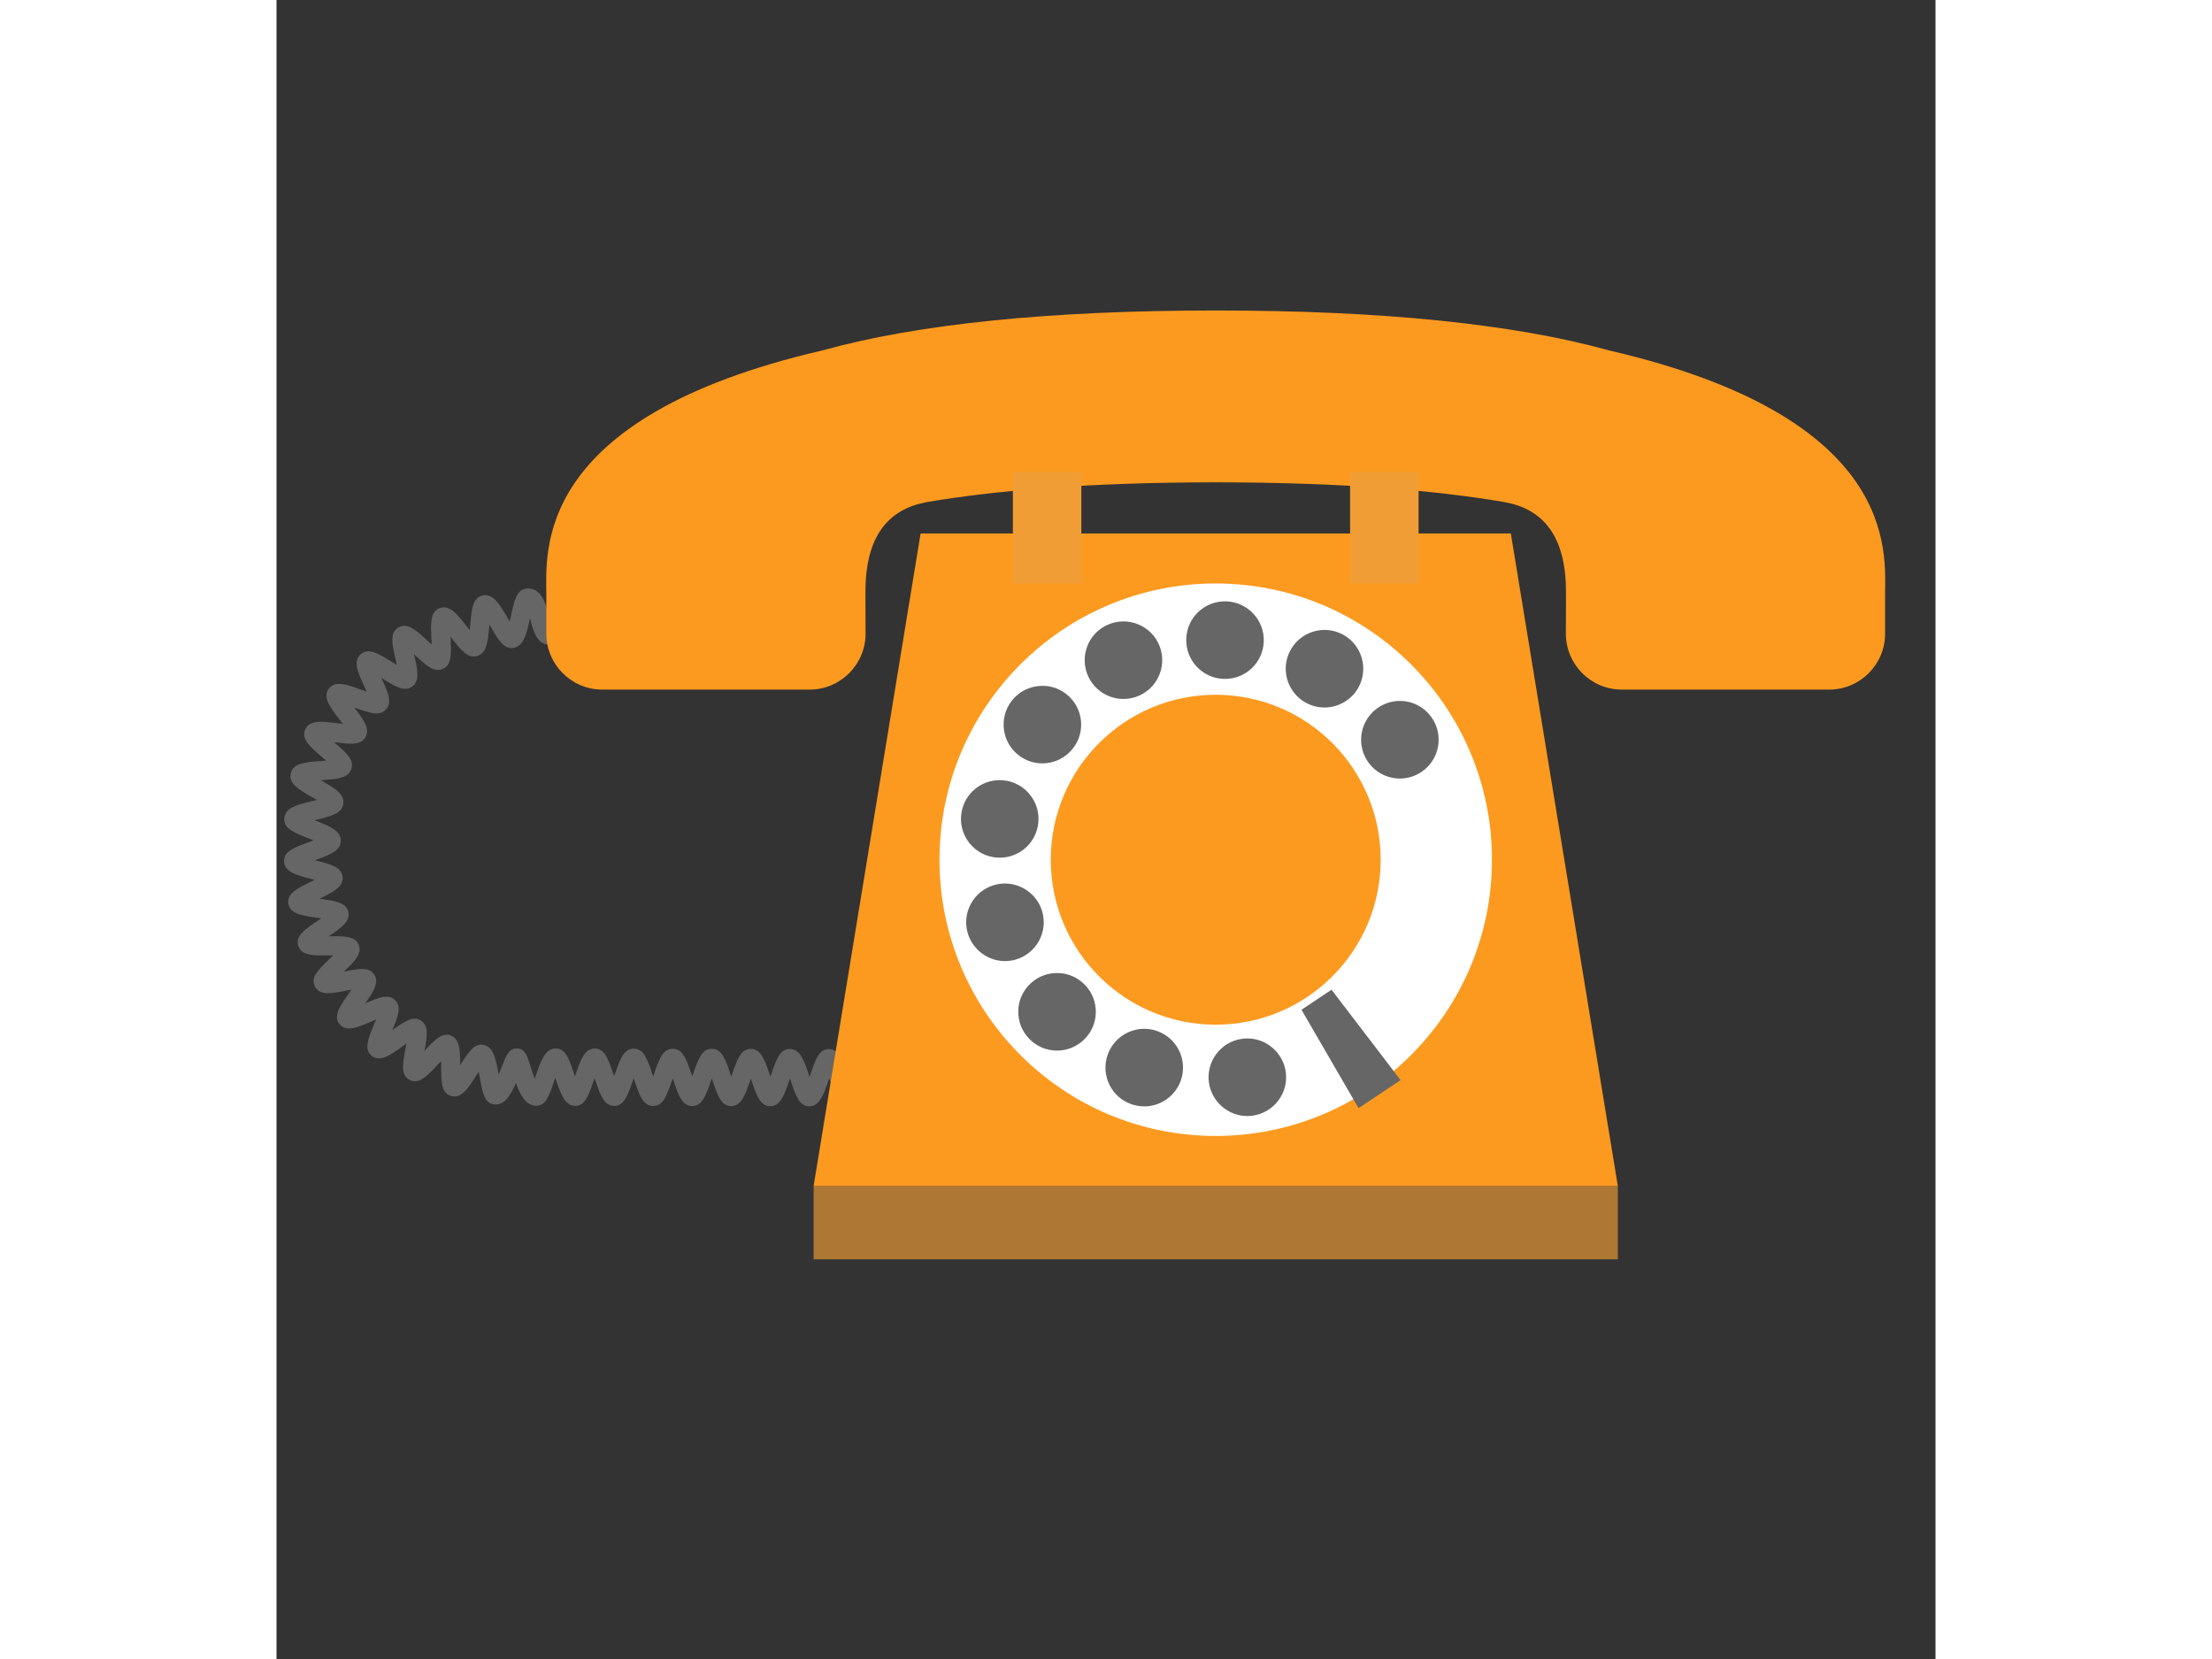
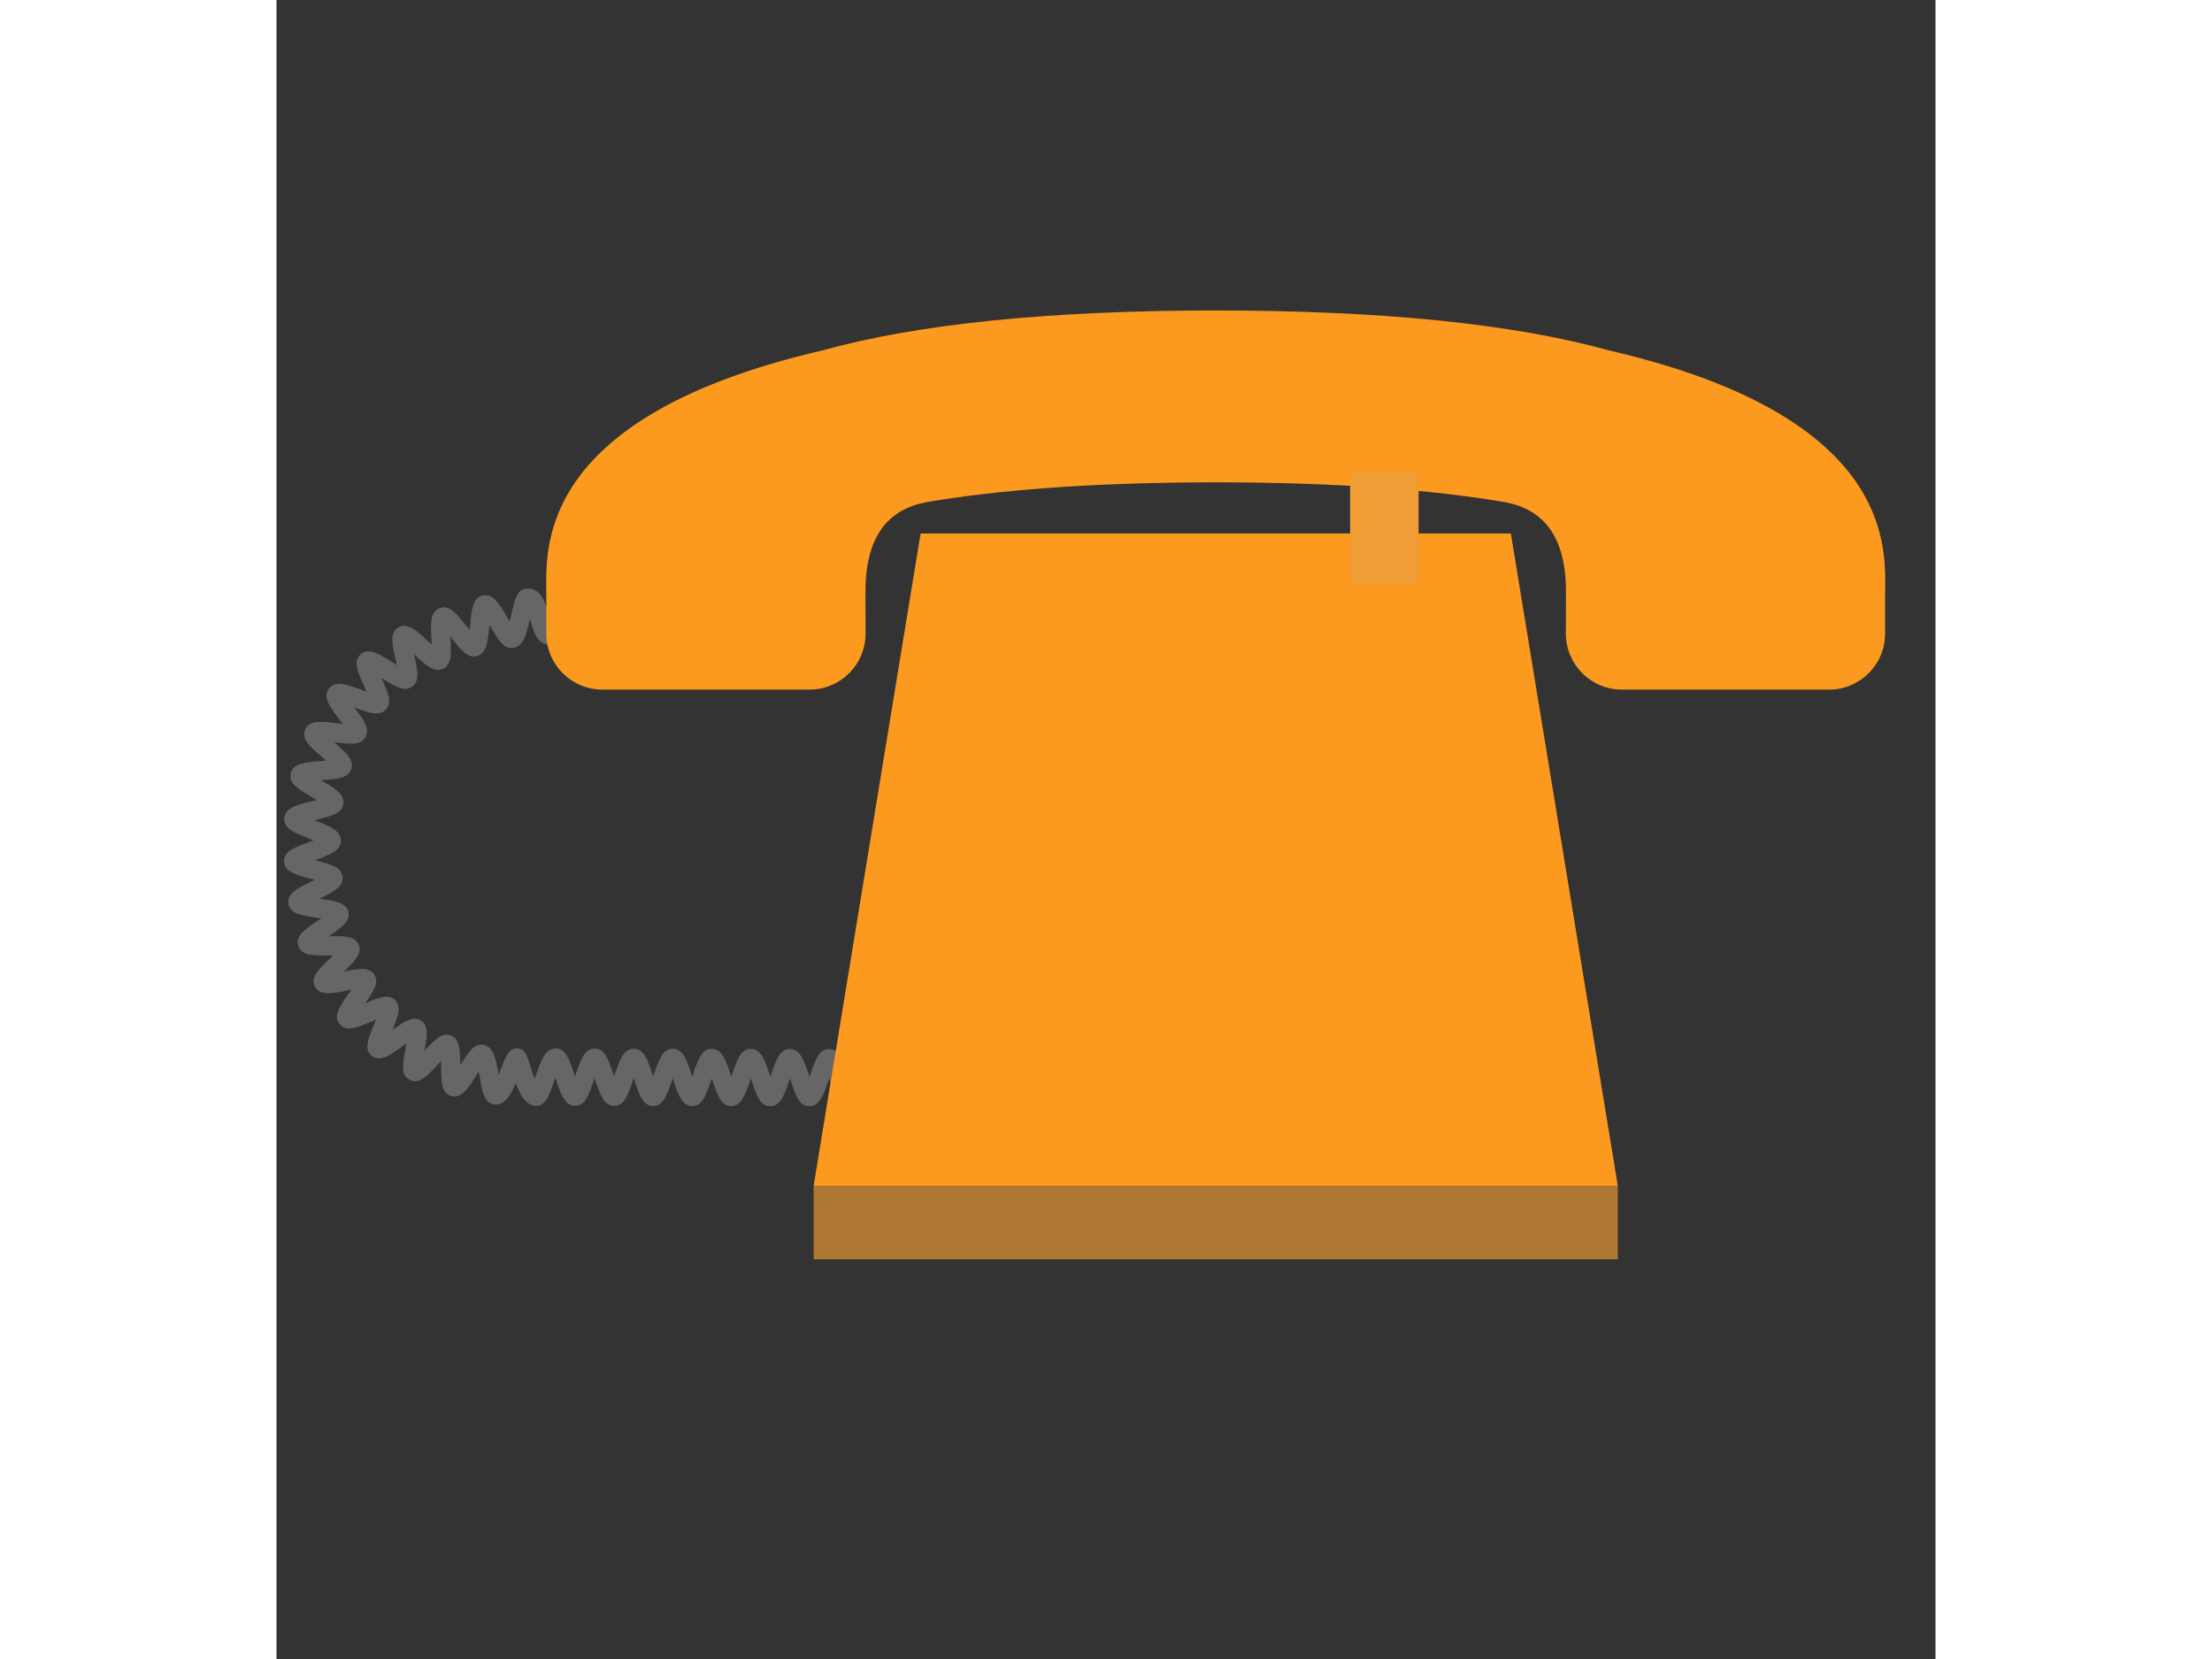
<svg xmlns="http://www.w3.org/2000/svg" viewBox="0 0 800 800" height="800" width="1066.667" id="svg2" version="1.1">
  <rect x="0" y="0" width="800" height="800" fill="#333333" stroke="none" />
  <path id="path42" style="fill-opacity: 1; fill-rule: nonzero; stroke: none; fill: rgb(102, 102, 102);" d="M 275.693 533.51 C 275.686 533.51 275.676 533.51 275.669 533.51 C 271.137 533.499 269.619 528.994 267.322 522.167 C 267.097 521.508 266.84 520.739 266.562 519.938 C 266.476 520.174 266.399 520.405 266.321 520.624 C 263.865 527.806 261.921 533.474 256.888 533.474 C 256.881 533.474 256.879 533.474 256.872 533.474 C 252.128 533.46 250.427 528.432 248.071 521.469 C 247.93 521.043 247.767 520.571 247.594 520.069 C 247.494 520.359 247.4 520.634 247.312 520.894 C 244.817 528.173 243.014 533.432 238.084 533.432 C 238.081 533.432 238.073 533.432 238.071 533.432 C 233.262 533.425 231.537 528.314 229.142 521.252 C 229.018 520.885 228.882 520.479 228.736 520.055 C 228.621 520.381 228.519 520.693 228.422 520.982 C 225.945 528.196 224.153 533.335 219.262 533.397 C 214.423 533.386 212.681 528.237 210.267 521.111 C 210.155 520.777 210.029 520.408 209.9 520.025 C 209.775 520.378 209.658 520.719 209.551 521.031 C 207.098 528.185 205.324 533.358 200.467 533.358 C 200.464 533.358 200.459 533.358 200.455 533.358 C 195.587 533.353 193.835 528.169 191.407 520.994 C 191.304 520.683 191.19 520.347 191.066 519.99 C 190.934 520.376 190.81 520.737 190.695 521.067 C 188.259 528.183 186.497 533.323 181.662 533.323 C 181.66 533.323 181.652 533.323 181.649 533.323 C 176.755 533.314 174.988 528.095 172.548 520.878 C 172.453 520.59 172.343 520.274 172.234 519.948 C 172.088 520.369 171.951 520.768 171.825 521.128 C 169.411 528.185 167.663 533.287 162.861 533.287 C 162.859 533.287 162.854 533.287 162.849 533.287 C 157.914 533.277 156.128 528.008 153.663 520.712 C 153.575 520.456 153.48 520.177 153.382 519.889 C 153.213 520.381 153.052 520.853 152.906 521.272 C 150.526 528.224 148.805 533.25 144.064 533.25 C 144.062 533.25 144.057 533.25 144.054 533.25 C 139.015 533.238 137.094 527.57 134.67 520.386 C 134.595 520.172 134.517 519.94 134.437 519.704 C 134.167 520.476 133.913 521.213 133.699 521.846 C 131.363 528.692 129.82 533.218 125.274 533.218 C 125.267 533.218 125.264 533.218 125.259 533.218 C 120.285 533.209 117.584 528.205 115.432 522.202 C 112.936 528.125 110.01 533.114 105.007 532.569 C 100.295 532.062 99.373 526.969 98.1 519.923 C 97.934 519.023 97.737 517.914 97.516 516.796 C 97.172 517.334 96.84 517.857 96.542 518.325 C 92.435 524.806 89.188 529.928 84.204 528.494 C 79.466 527.137 79.434 521.722 79.388 514.224 C 79.385 513.477 79.378 512.584 79.36 511.666 C 78.869 512.194 78.402 512.7 77.997 513.136 C 72.883 518.678 68.838 523.063 64.26 520.768 C 59.792 518.537 60.802 513.145 62.189 505.689 C 62.325 504.969 62.488 504.104 62.644 503.216 C 62.018 503.661 61.415 504.092 60.904 504.463 C 54.803 508.862 49.979 512.345 45.959 509.155 C 42.031 506.042 44.146 500.967 47.068 493.942 C 47.351 493.261 47.691 492.443 48.03 491.596 C 47.319 491.905 46.628 492.2 46.046 492.452 C 39.132 495.455 33.679 497.826 30.427 493.845 C 27.266 489.97 30.408 485.473 34.752 479.248 C 35.171 478.648 35.67 477.933 36.175 477.188 C 35.443 477.333 34.74 477.476 34.138 477.598 C 26.75 479.097 20.916 480.284 18.547 475.735 C 16.256 471.326 20.206 467.552 25.667 462.328 C 26.174 461.844 26.772 461.272 27.39 460.674 C 26.691 460.679 26.029 460.688 25.457 460.698 C 17.933 460.829 11.999 460.922 10.474 456.052 C 8.996 451.348 13.503 448.294 19.744 444.069 C 20.284 443.701 20.916 443.27 21.573 442.82 C 20.95 442.733 20.355 442.65 19.836 442.58 C 12.403 441.577 6.538 440.781 5.723 435.783 C 4.937 430.935 9.81 428.523 16.545 425.181 C 17.086 424.914 17.714 424.602 18.369 424.272 C 17.814 424.123 17.286 423.986 16.819 423.862 C 9.588 421.982 3.881 420.492 3.64 415.462 C 3.406 410.579 8.498 408.701 15.548 406.104 C 16.224 405.858 17.032 405.559 17.86 405.245 C 17.008 404.899 16.181 404.573 15.489 404.296 C 8.486 401.536 3.426 399.541 3.749 394.61 C 4.09 389.514 9.854 388.112 17.145 386.33 C 17.814 386.173 18.614 385.973 19.437 385.764 C 18.573 385.243 17.709 384.747 17.006 384.335 C 10.719 380.695 5.753 377.815 6.86 372.968 C 8.002 367.961 13.932 367.533 21.437 366.99 C 22.172 366.937 23.058 366.873 23.958 366.796 C 23.171 366.1 22.38 365.418 21.734 364.864 C 16.195 360.106 11.817 356.348 13.851 351.766 C 15.943 347.059 21.836 347.818 29.303 348.782 C 30.072 348.879 31.004 348.998 31.956 349.108 C 31.323 348.246 30.676 347.39 30.15 346.701 C 25.718 340.848 22.221 336.225 25.215 332.164 C 28.269 328.023 33.845 330.045 40.897 332.605 C 41.641 332.876 42.542 333.202 43.465 333.523 C 43.039 332.554 42.6 331.593 42.248 330.817 C 39.191 324.119 36.777 318.831 40.59 315.511 C 44.438 312.146 49.441 315.29 55.769 319.276 C 56.423 319.686 57.217 320.184 58.028 320.68 C 57.813 319.677 57.587 318.687 57.402 317.884 C 55.752 310.724 54.453 305.073 58.808 302.566 C 63.22 300.026 67.542 304.044 73.011 309.128 C 73.55 309.624 74.189 310.225 74.858 310.832 C 74.814 309.833 74.763 308.851 74.717 308.045 C 74.325 300.764 74.016 295.01 78.679 293.266 C 83.447 291.479 87.107 296.147 91.738 302.056 C 92.156 302.591 92.649 303.224 93.171 303.871 C 93.279 302.854 93.369 301.846 93.445 301.024 C 94.116 293.589 94.603 288.223 99.382 287.154 C 104.456 286.015 107.503 291.246 111.378 297.863 C 111.707 298.417 112.074 299.043 112.454 299.683 C 112.761 298.428 113.047 297.145 113.271 296.122 C 114.802 289.23 115.909 284.251 120.564 283.828 C 127.64 283.171 129.794 291.007 131.367 296.716 C 131.869 298.551 132.714 301.622 133.307 302.363 C 133.132 302.146 132.48 301.689 131.587 301.678 L 131.457 310.885 C 125.693 310.802 123.989 304.616 122.485 299.157 C 122.407 298.875 122.324 298.566 122.232 298.245 C 120.568 305.74 119.229 311.649 114.205 312.442 C 109.684 313.136 107.055 308.694 103.434 302.515 C 103.206 302.123 102.945 301.686 102.673 301.219 C 102.65 301.438 102.634 301.65 102.615 301.851 C 101.953 309.176 101.429 314.969 96.754 316.346 C 92.259 317.665 89.003 313.498 84.489 307.736 C 84.301 307.497 84.099 307.234 83.885 306.964 C 83.894 307.167 83.906 307.363 83.915 307.548 C 84.323 315.066 84.616 320.498 80.271 322.523 C 76.02 324.509 72.128 320.888 66.744 315.874 C 66.596 315.738 66.443 315.597 66.287 315.453 C 66.317 315.577 66.345 315.699 66.372 315.821 C 68.047 323.104 69.256 328.368 65.379 331.109 C 61.573 333.803 57.083 330.98 50.865 327.069 C 50.772 327.011 50.675 326.949 50.573 326.884 C 50.592 326.921 50.608 326.956 50.622 326.991 C 53.717 333.776 55.957 338.677 52.744 342.148 C 49.6 345.555 44.632 343.754 37.76 341.262 C 37.683 341.233 37.602 341.203 37.517 341.172 C 42.017 347.12 45.262 351.422 42.89 355.514 C 40.58 359.524 35.356 358.847 28.125 357.915 C 27.989 357.896 27.853 357.878 27.711 357.864 C 27.717 357.866 27.724 357.874 27.733 357.878 C 33.437 362.783 37.558 366.319 36.073 370.855 C 34.625 375.27 29.371 375.649 22.099 376.175 C 21.873 376.19 21.63 376.207 21.377 376.226 C 21.462 376.278 21.542 376.324 21.622 376.37 C 28.164 380.162 32.895 382.902 32.219 387.667 C 31.562 392.291 26.431 393.546 19.325 395.276 C 19.018 395.35 18.683 395.435 18.33 395.52 C 18.517 395.593 18.697 395.661 18.868 395.735 C 25.66 398.413 31.026 400.528 31.026 405.374 C 31.026 410.215 25.872 412.118 18.731 414.746 C 18.68 414.768 18.624 414.785 18.57 414.807 C 18.768 414.855 18.955 414.904 19.14 414.952 C 26.256 416.809 31.401 418.146 31.871 422.821 C 32.357 427.608 27.47 430.043 20.692 433.403 C 20.821 433.422 20.948 433.441 21.068 433.456 C 28.327 434.439 33.571 435.145 34.628 439.691 C 35.699 444.301 31.323 447.347 25.195 451.494 C 25.234 451.494 25.273 451.494 25.309 451.494 C 32.607 451.372 37.877 451.285 39.629 455.575 C 41.378 459.866 37.711 463.548 32.496 468.534 C 39.531 467.109 44.616 466.11 47.123 469.944 C 49.617 473.757 46.83 478.026 42.78 483.835 C 49.257 481.024 53.955 479.075 57.168 482.246 C 60.413 485.441 58.595 490.199 55.878 496.733 C 61.612 492.604 65.798 489.693 69.614 492.117 C 73.508 494.58 72.678 499.69 71.359 506.75 C 76.233 501.474 79.787 497.694 84.044 499.334 C 88.421 501.029 88.548 506.322 88.594 513.669 C 88.652 513.574 88.71 513.484 88.765 513.392 C 92.736 507.13 95.345 502.995 99.83 503.869 C 104.7 504.825 105.791 510.7 107.134 518.152 C 107.703 516.796 108.215 515.472 108.589 514.519 C 110.828 508.758 112.06 505.582 115.89 505.582 C 119.754 505.582 120.762 508.775 122.441 514.061 C 122.898 515.511 123.689 517.996 124.529 520.196 C 124.69 519.729 124.846 519.28 124.985 518.872 C 127.515 511.464 129.511 505.612 134.692 505.612 C 134.7 505.612 134.702 505.612 134.707 505.612 C 139.394 505.621 141.073 510.576 143.393 517.439 C 143.556 517.923 143.741 518.468 143.937 519.045 C 144.025 518.782 144.113 518.529 144.198 518.286 C 146.709 510.949 148.525 505.64 153.49 505.64 C 153.495 505.64 153.499 505.64 153.504 505.64 C 158.287 505.653 160.007 510.732 162.385 517.762 C 162.513 518.15 162.66 518.578 162.813 519.026 C 162.92 518.714 163.02 518.42 163.117 518.147 C 165.594 510.91 167.388 505.679 172.287 505.679 C 172.294 505.679 172.297 505.679 172.301 505.679 C 177.133 505.689 178.868 510.822 181.27 517.928 C 181.389 518.274 181.515 518.653 181.652 519.052 C 181.769 518.712 181.884 518.383 181.983 518.081 C 184.446 510.907 186.225 505.718 191.092 505.718 C 191.1 505.718 191.105 505.718 191.109 505.718 C 195.962 505.728 197.711 510.894 200.128 518.044 C 200.24 518.366 200.357 518.721 200.483 519.086 C 200.612 518.717 200.732 518.364 200.843 518.044 C 203.29 510.914 205.059 505.755 209.9 505.755 C 209.907 505.755 209.909 505.755 209.911 505.755 C 214.796 505.767 216.556 510.965 218.989 518.159 C 219.091 518.461 219.199 518.789 219.32 519.13 C 219.458 518.726 219.592 518.344 219.709 517.996 C 222.136 510.914 223.89 505.789 228.706 505.789 C 228.709 505.789 228.716 505.789 228.718 505.789 C 233.64 505.803 235.411 511.046 237.867 518.298 C 237.962 518.57 238.059 518.87 238.167 519.179 C 238.322 518.726 238.468 518.295 238.599 517.908 C 241.004 510.897 242.741 505.833 247.513 505.833 C 247.517 505.833 247.522 505.833 247.522 505.833 C 252.506 505.838 254.301 511.157 256.794 518.519 C 256.872 518.763 256.959 519.013 257.052 519.276 C 257.255 518.692 257.446 518.132 257.615 517.64 C 259.955 510.807 261.649 505.866 266.319 505.866 C 266.321 505.866 266.328 505.866 266.331 505.866 C 271.551 505.877 273.534 511.771 276.046 519.23 C 276.377 520.205 276.783 521.411 277.182 522.513 C 278.596 519.97 280.185 515.122 280.522 510.197 L 289.706 510.822 C 289.171 518.675 285.554 533.51 275.693 533.51" />
  <path id="path44" style="fill-opacity: 1; fill-rule: nonzero; stroke: none; fill: rgb(174, 119, 52);" d="M 646.811 607.26 L 259.008 607.26 L 259.008 571.894 L 646.811 571.894 L 646.811 607.26" />
  <path id="path46" style="fill-opacity: 1; fill-rule: nonzero; stroke: none; fill: rgb(252, 154, 31);" d="M 646.811 571.894 L 259.008 571.894 L 310.602 257.25 L 595.217 257.25 L 646.811 571.894" />
  <path id="path48" style="fill-opacity: 1; fill-rule: nonzero; stroke: none; fill: rgb(252, 154, 31);" d="M 642.627 168.993 C 596.568 156.197 532.995 149.721 452.907 149.721 C 372.82 149.721 309.251 156.197 263.189 168.993 C 123.038 201.434 130.117 266.498 130.117 286.833 L 130.117 305.534 C 130.117 320.447 142.212 332.54 157.128 332.54 L 257.052 332.54 C 271.967 332.54 284.06 320.447 284.06 305.534 L 284 285.628 C 283.933 258.133 295.366 245.508 313.298 242.191 L 313.28 242.168 C 345.795 236.623 390.782 232.594 452.907 232.594 C 515.033 232.594 560.024 236.623 592.532 242.168 L 592.52 242.191 C 610.451 245.508 621.883 258.133 621.814 285.628 L 621.756 305.534 C 621.756 320.447 633.851 332.54 648.769 332.54 L 748.692 332.54 C 763.601 332.54 775.699 320.447 775.699 305.534 L 775.699 286.833 C 775.699 266.498 782.778 201.434 642.627 168.993" />
-   <path id="path50" style="fill: rgb(255, 255, 255); fill-opacity: 1; fill-rule: nonzero; stroke: none;" d="M 452.907 494.117 C 408.975 494.117 373.363 458.506 373.363 414.573 C 373.363 370.641 408.975 335.029 452.907 335.029 C 496.837 335.029 532.45 370.641 532.45 414.573 C 532.45 458.506 496.837 494.117 452.907 494.117 Z M 452.907 281.365 C 379.34 281.365 319.703 341.004 319.703 414.573 C 319.703 488.14 379.34 547.779 452.907 547.779 C 526.479 547.779 586.115 488.14 586.115 414.573 C 586.115 341.004 526.479 281.365 452.907 281.365" />
-   <path id="path52" style="fill-opacity: 1; fill-rule: nonzero; stroke: none; fill: rgb(102, 102, 102);" d="M 457.407 327.378 C 457.149 327.378 456.871 327.378 456.613 327.366 C 451.62 327.171 447.017 325.023 443.637 321.349 C 440.252 317.673 438.497 312.893 438.706 307.899 C 439.133 297.59 447.736 289.576 458.173 289.994 C 468.465 290.435 476.496 299.15 476.075 309.459 C 475.655 319.51 467.46 327.378 457.407 327.378 Z M 408.43 337.054 C 401.165 337.054 394.497 332.793 391.455 326.209 C 389.357 321.69 389.145 316.6 390.868 311.916 C 392.574 307.218 396.025 303.491 400.564 301.394 C 403.049 300.24 405.684 299.657 408.412 299.657 C 415.665 299.657 422.338 303.898 425.389 310.481 C 429.716 319.853 425.638 330.99 416.286 335.314 C 413.781 336.47 411.148 337.054 408.43 337.054 Z M 505.347 341.17 C 502.125 341.17 498.925 340.322 496.111 338.711 C 491.767 336.225 488.645 332.208 487.328 327.397 C 486.011 322.581 486.647 317.543 489.129 313.202 C 492.448 307.381 498.679 303.769 505.396 303.769 C 508.616 303.769 511.82 304.616 514.647 306.222 C 523.592 311.344 526.712 322.776 521.606 331.739 C 518.291 337.558 512.064 341.17 505.347 341.17 Z M 369.309 368.114 C 365.11 368.114 361.129 366.732 357.812 364.146 C 353.877 361.072 351.372 356.65 350.771 351.692 C 350.148 346.728 351.501 341.834 354.575 337.901 C 358.153 333.333 363.516 330.715 369.337 330.715 C 373.533 330.715 377.502 332.078 380.822 334.666 C 384.772 337.738 387.276 342.162 387.878 347.12 C 388.496 352.077 387.13 356.978 384.056 360.911 C 380.493 365.479 375.115 368.114 369.309 368.114 Z M 541.722 375.416 C 535.379 375.416 529.53 372.245 526.043 366.928 C 520.418 358.293 522.857 346.684 531.494 341.057 C 534.538 339.057 538.065 337.999 541.694 337.999 C 548.046 337.999 553.9 341.17 557.369 346.487 C 563.008 355.119 560.569 366.732 551.935 372.359 C 548.89 374.357 545.366 375.416 541.722 375.416 Z M 348.771 413.593 C 347.617 413.593 346.444 413.483 345.308 413.271 C 335.157 411.368 328.477 401.577 330.382 391.446 C 332.037 382.602 339.746 376.195 348.722 376.195 C 349.892 376.195 351.044 376.294 352.2 376.518 C 362.334 378.419 369.031 388.212 367.128 398.343 C 365.473 407.187 357.749 413.593 348.771 413.593 Z M 351.275 463.451 C 343.062 463.451 335.698 457.953 333.356 450.068 C 331.939 445.269 332.46 440.214 334.852 435.821 C 337.225 431.434 341.178 428.248 345.973 426.817 C 347.712 426.311 349.504 426.05 351.292 426.05 C 359.5 426.05 366.885 431.543 369.208 439.433 C 372.139 449.318 366.481 459.742 356.605 462.669 C 354.867 463.19 353.079 463.451 351.275 463.451 Z M 376.395 506.606 C 371.24 506.606 366.444 504.56 362.9 500.851 C 359.435 497.24 357.597 492.491 357.699 487.502 C 357.798 482.509 359.844 477.857 363.453 474.409 C 366.948 471.044 371.553 469.204 376.381 469.204 C 381.535 469.204 386.332 471.256 389.892 474.964 C 393.34 478.576 395.192 483.302 395.081 488.3 C 394.984 493.287 392.932 497.941 389.342 501.403 C 385.828 504.754 381.243 506.606 376.395 506.606 Z M 418.449 533.518 L 418.429 533.518 C 416.365 533.518 414.331 533.178 412.365 532.508 C 407.633 530.883 403.827 527.521 401.634 523.034 C 399.437 518.541 399.131 513.47 400.759 508.739 C 403.358 501.191 410.462 496.117 418.449 496.117 C 420.512 496.117 422.545 496.458 424.531 497.125 L 424.79 497.24 C 429.391 498.896 433.099 502.214 435.245 506.624 C 437.438 511.094 437.75 516.171 436.124 520.902 C 433.522 528.446 426.416 533.518 418.449 533.518 Z M 468.144 538.171 C 458.906 538.171 450.97 531.274 449.653 522.138 C 448.938 517.193 450.19 512.268 453.179 508.267 C 456.17 504.265 460.546 501.661 465.491 500.948 C 466.39 500.819 467.283 500.753 468.173 500.753 C 477.392 500.753 485.342 507.648 486.664 516.803 C 488.144 526.998 481.04 536.492 470.826 537.976 C 469.93 538.103 469.037 538.171 468.144 538.171" />
-   <path id="path54" style="fill-opacity: 1; fill-rule: nonzero; stroke: none; fill: rgb(102, 102, 102);" d="M 542.054 520.848 L 521.788 534.389 L 494.269 486.928 L 508.754 477.255 L 542.054 520.848" />
-   <path id="path56" style="fill: rgb(240, 157, 53); fill-opacity: 1; fill-rule: nonzero; stroke: none;" d="M 388.116 227.576 L 355.088 227.576 L 355.088 281.365 L 388.116 281.365 L 388.116 227.576" />
  <path id="path58" style="fill: rgb(240, 157, 53); fill-opacity: 1; fill-rule: nonzero; stroke: none;" d="M 550.73 227.576 L 517.703 227.576 L 517.703 281.365 L 550.73 281.365 L 550.73 227.576" />
</svg>